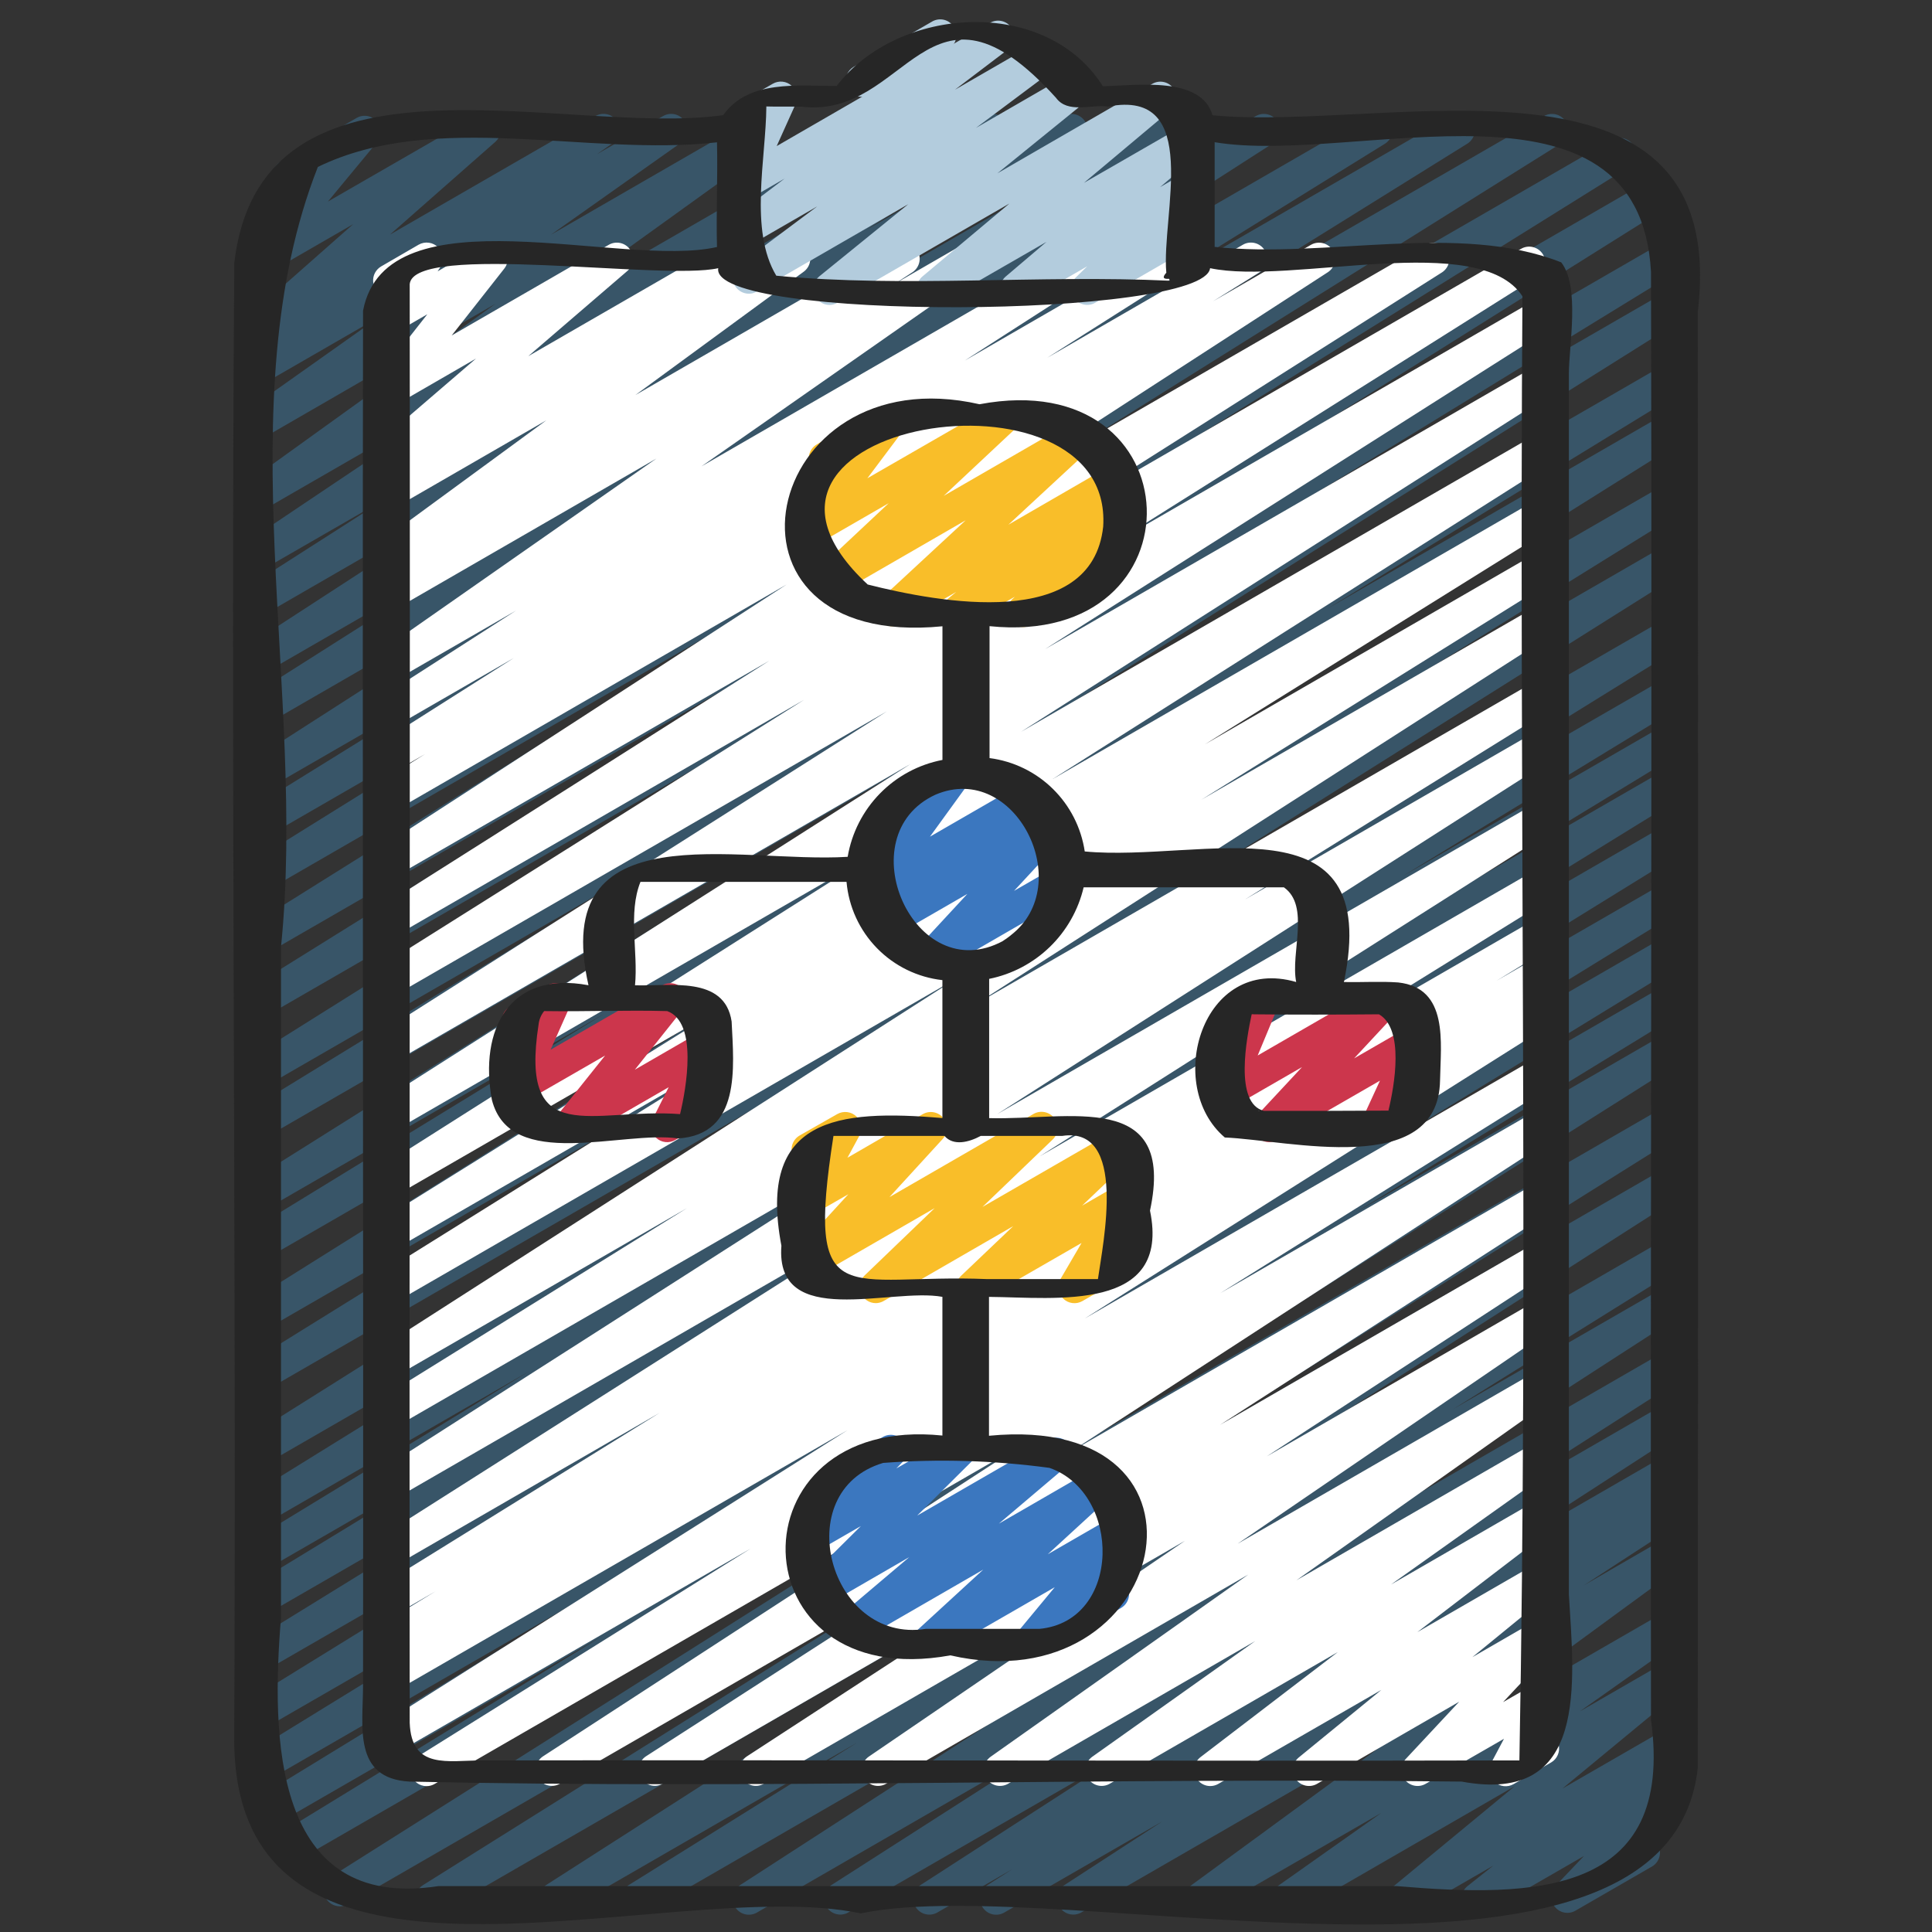
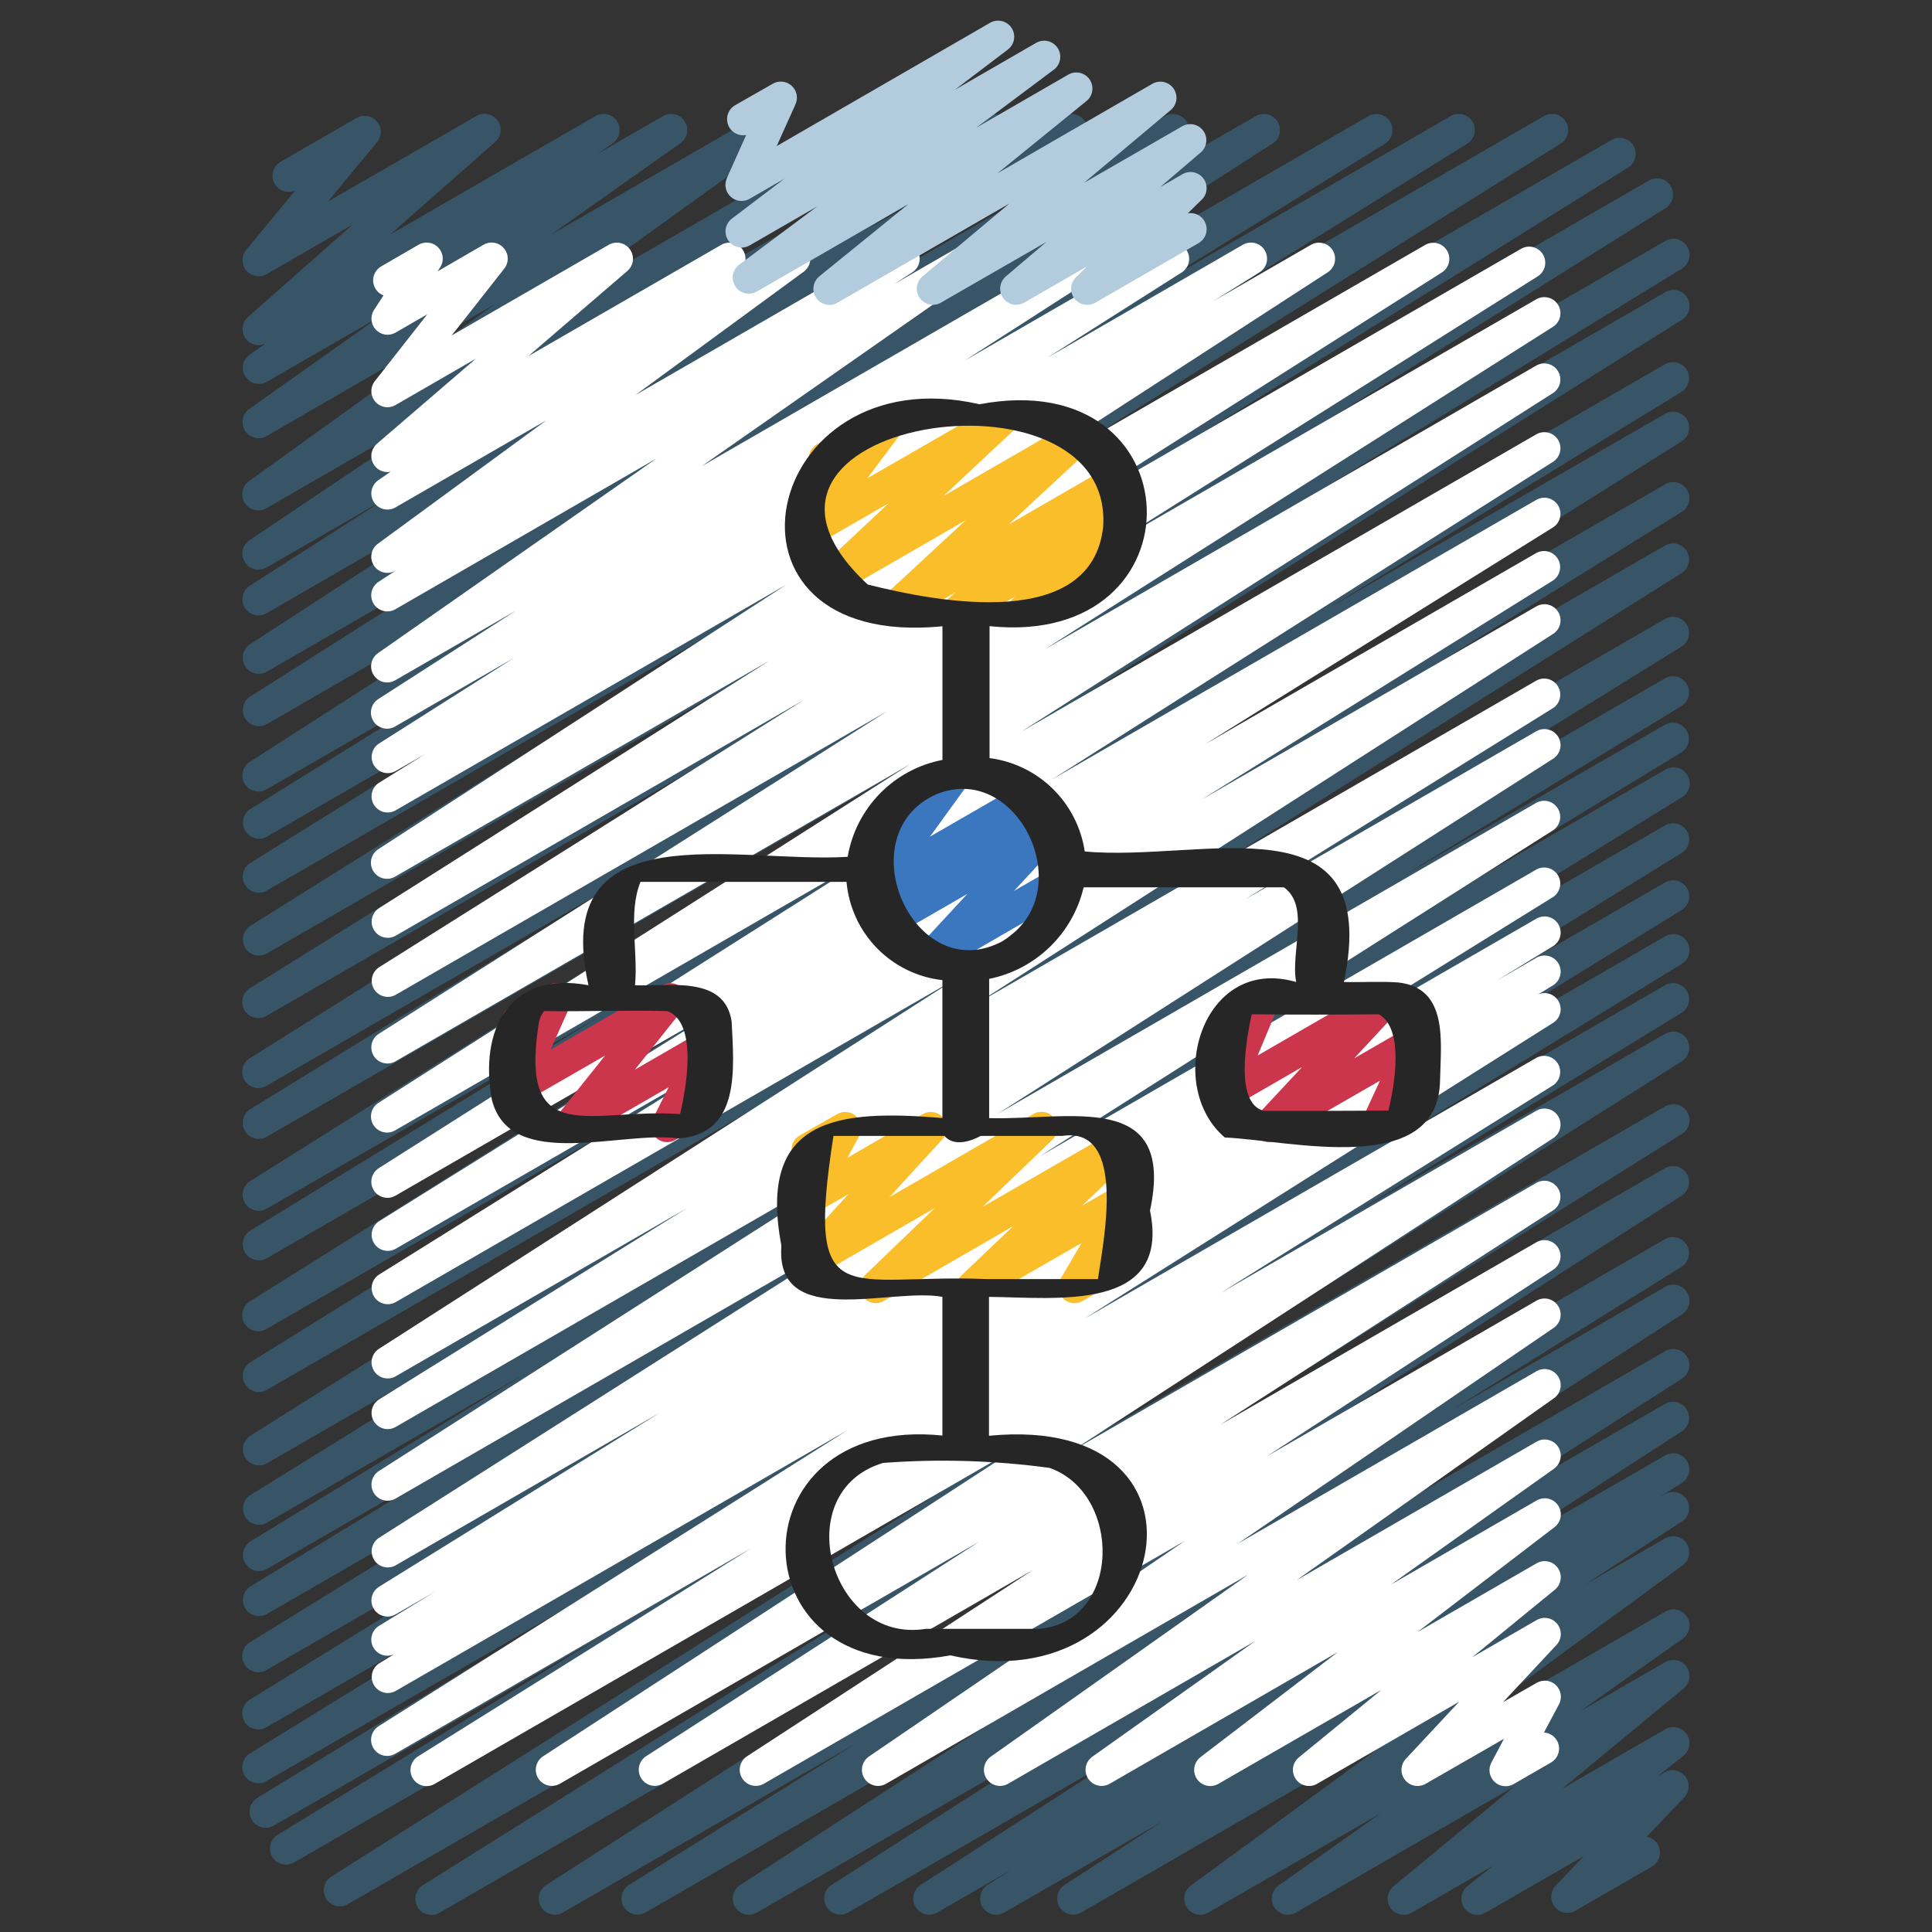
<svg xmlns="http://www.w3.org/2000/svg" width="80" height="80" viewBox="0 0 80 80" fill="none">
  <rect x="0" y="0" width="80" height="80" fill="#333333" stroke="none" />
  <path d="M17.867 79.293C17.722 79.294 17.581 79.247 17.465 79.16C17.349 79.073 17.265 78.95 17.225 78.811C17.185 78.672 17.191 78.523 17.243 78.388C17.295 78.253 17.389 78.138 17.512 78.061L37.881 65.292L14.419 78.84C14.267 78.931 14.086 78.959 13.914 78.916C13.742 78.874 13.595 78.765 13.503 78.614C13.412 78.463 13.384 78.281 13.427 78.109C13.469 77.938 13.578 77.79 13.729 77.699L40.739 60.632L12.14 77.141C11.99 77.216 11.817 77.231 11.656 77.183C11.495 77.136 11.358 77.03 11.272 76.886C11.186 76.742 11.157 76.57 11.192 76.406C11.226 76.242 11.322 76.097 11.459 76L24.981 67.72L11.327 75.6C11.175 75.684 10.997 75.705 10.83 75.66C10.663 75.615 10.52 75.506 10.431 75.357C10.343 75.209 10.315 75.031 10.355 74.863C10.395 74.694 10.499 74.548 10.645 74.455L24.488 65.983L11.04 73.747C10.888 73.837 10.707 73.864 10.535 73.82C10.364 73.777 10.216 73.667 10.126 73.515C10.035 73.363 10.009 73.182 10.052 73.01C10.096 72.839 10.205 72.692 10.357 72.601L28.491 61.444L11.04 71.517C10.888 71.608 10.706 71.635 10.535 71.591C10.363 71.548 10.216 71.439 10.125 71.287C10.035 71.135 10.008 70.953 10.051 70.781C10.094 70.61 10.204 70.463 10.356 70.372L30.868 57.705L11.04 69.148C10.965 69.193 10.881 69.222 10.794 69.235C10.707 69.248 10.619 69.243 10.534 69.222C10.449 69.2 10.369 69.162 10.299 69.11C10.228 69.057 10.169 68.991 10.124 68.916C10.079 68.841 10.049 68.757 10.037 68.67C10.024 68.583 10.029 68.495 10.05 68.41C10.072 68.325 10.11 68.245 10.162 68.174C10.215 68.104 10.281 68.045 10.356 68L29.88 55.96L11.04 66.84C10.889 66.921 10.712 66.94 10.547 66.894C10.381 66.848 10.24 66.74 10.152 66.592C10.065 66.445 10.037 66.269 10.076 66.102C10.115 65.935 10.216 65.789 10.36 65.695L20.544 59.489L11.04 64.976C10.889 65.057 10.712 65.076 10.547 65.03C10.381 64.984 10.24 64.876 10.152 64.728C10.065 64.581 10.037 64.405 10.076 64.238C10.115 64.071 10.216 63.925 10.36 63.831L21.924 56.775L11.04 63.059C10.889 63.139 10.713 63.159 10.548 63.113C10.383 63.067 10.242 62.96 10.154 62.813C10.066 62.666 10.038 62.491 10.075 62.324C10.113 62.157 10.213 62.011 10.356 61.916L32.259 48.349L11.04 60.6C10.889 60.681 10.713 60.7 10.549 60.655C10.384 60.609 10.243 60.503 10.155 60.356C10.067 60.21 10.038 60.036 10.075 59.869C10.111 59.702 10.21 59.556 10.352 59.46L39.307 41.239L11.04 57.557C10.889 57.641 10.711 57.662 10.545 57.617C10.378 57.572 10.235 57.464 10.147 57.316C10.058 57.168 10.03 56.992 10.069 56.824C10.107 56.655 10.21 56.509 10.355 56.415L33.297 42.177L11.04 55.028C10.888 55.119 10.707 55.147 10.535 55.104C10.364 55.061 10.216 54.952 10.125 54.801C10.033 54.649 10.006 54.468 10.049 54.296C10.091 54.124 10.2 53.977 10.352 53.885L38.085 36.495L11.04 52.105C10.888 52.189 10.71 52.211 10.543 52.165C10.376 52.12 10.233 52.011 10.144 51.863C10.056 51.714 10.029 51.536 10.069 51.368C10.109 51.2 10.213 51.053 10.359 50.96L25.025 41.977L11.04 50.052C10.889 50.137 10.711 50.159 10.543 50.115C10.376 50.071 10.232 49.963 10.143 49.815C10.054 49.666 10.026 49.489 10.065 49.32C10.104 49.152 10.207 49.005 10.352 48.911L38.659 31.129L11.04 47.075C10.888 47.158 10.71 47.18 10.543 47.135C10.376 47.089 10.233 46.981 10.144 46.832C10.056 46.683 10.029 46.506 10.069 46.337C10.109 46.169 10.213 46.023 10.359 45.929L26.347 36.12L11.04 44.957C10.888 45.048 10.707 45.076 10.535 45.033C10.364 44.991 10.216 44.882 10.125 44.73C10.033 44.578 10.006 44.397 10.049 44.225C10.091 44.053 10.2 43.906 10.352 43.815L37.477 26.8L11.04 42.061C10.888 42.152 10.707 42.179 10.535 42.136C10.364 42.093 10.216 41.984 10.125 41.832C10.034 41.68 10.008 41.499 10.05 41.327C10.094 41.156 10.203 41.008 10.355 40.917L33.021 26.799L11.04 39.487C10.889 39.568 10.713 39.589 10.547 39.544C10.381 39.498 10.24 39.391 10.151 39.244C10.063 39.097 10.034 38.922 10.072 38.754C10.11 38.587 10.21 38.44 10.353 38.345L32.267 24.625L11.04 36.881C10.889 36.965 10.711 36.986 10.545 36.941C10.378 36.896 10.235 36.788 10.147 36.64C10.058 36.492 10.03 36.316 10.069 36.148C10.107 35.979 10.21 35.833 10.355 35.739L25.781 26.139L11.04 34.649C10.889 34.73 10.713 34.749 10.548 34.704C10.383 34.658 10.242 34.55 10.154 34.404C10.066 34.257 10.038 34.082 10.075 33.915C10.113 33.748 10.213 33.602 10.356 33.507L20.409 27.275L11.04 32.684C10.889 32.772 10.71 32.798 10.54 32.755C10.37 32.712 10.224 32.605 10.133 32.456C10.043 32.306 10.014 32.127 10.054 31.957C10.094 31.787 10.199 31.639 10.347 31.545L28.203 20.079L11.04 29.989C10.889 30.071 10.713 30.091 10.548 30.047C10.383 30.002 10.241 29.895 10.152 29.749C10.063 29.602 10.034 29.428 10.071 29.26C10.108 29.093 10.207 28.946 10.349 28.851L21.372 21.855L11.04 27.819C10.89 27.901 10.714 27.923 10.548 27.879C10.383 27.835 10.24 27.73 10.15 27.584C10.061 27.438 10.031 27.263 10.066 27.095C10.102 26.928 10.201 26.78 10.343 26.684L22.681 18.667L11.04 25.391C10.889 25.479 10.71 25.505 10.54 25.462C10.37 25.419 10.224 25.311 10.133 25.162C10.043 25.013 10.014 24.834 10.054 24.663C10.094 24.493 10.199 24.345 10.347 24.252L15.971 20.652L11.037 23.499C10.888 23.585 10.71 23.611 10.542 23.569C10.374 23.527 10.229 23.422 10.137 23.275C10.046 23.128 10.015 22.951 10.051 22.782C10.088 22.613 10.188 22.464 10.332 22.368L20.099 15.813L11.032 21.044C10.884 21.13 10.708 21.155 10.542 21.115C10.375 21.075 10.23 20.973 10.138 20.829C10.045 20.685 10.011 20.511 10.043 20.343C10.075 20.174 10.17 20.025 10.309 19.925L20.516 12.579L11.04 18.056C10.892 18.142 10.716 18.167 10.549 18.126C10.383 18.086 10.238 17.983 10.146 17.838C10.053 17.694 10.02 17.52 10.053 17.351C10.085 17.183 10.181 17.034 10.321 16.935L15.695 13.129L11.04 15.815C10.891 15.896 10.717 15.917 10.553 15.875C10.389 15.832 10.248 15.729 10.157 15.586C10.067 15.443 10.034 15.271 10.066 15.105C10.097 14.938 10.191 14.79 10.328 14.691L11.004 14.223C10.859 14.293 10.694 14.31 10.538 14.268C10.383 14.226 10.247 14.13 10.157 13.996C10.068 13.863 10.029 13.701 10.049 13.541C10.069 13.381 10.146 13.234 10.267 13.127L14.623 9.283L11.04 11.351C10.905 11.428 10.746 11.456 10.593 11.429C10.44 11.402 10.3 11.322 10.2 11.203C10.099 11.083 10.043 10.933 10.042 10.777C10.041 10.621 10.094 10.47 10.193 10.349L12.231 7.883C12.076 7.954 11.901 7.964 11.74 7.91C11.579 7.856 11.444 7.743 11.364 7.593C11.283 7.444 11.263 7.269 11.307 7.105C11.351 6.941 11.456 6.8 11.6 6.711L14.768 4.883C14.903 4.805 15.061 4.778 15.215 4.805C15.368 4.832 15.508 4.912 15.608 5.031C15.709 5.15 15.765 5.3 15.766 5.456C15.767 5.612 15.713 5.763 15.615 5.884L13.577 8.347L19.733 4.8C19.876 4.718 20.044 4.693 20.205 4.728C20.366 4.763 20.508 4.856 20.604 4.99C20.701 5.123 20.744 5.288 20.726 5.451C20.708 5.615 20.631 5.766 20.508 5.876L16.147 9.715L24.667 4.8C24.815 4.717 24.99 4.694 25.155 4.736C25.32 4.777 25.463 4.881 25.555 5.025C25.646 5.169 25.679 5.342 25.646 5.509C25.614 5.676 25.518 5.825 25.38 5.924L24.713 6.388L27.467 4.8C27.615 4.717 27.789 4.694 27.953 4.736C28.118 4.777 28.261 4.88 28.352 5.022C28.444 5.165 28.477 5.337 28.447 5.504C28.416 5.671 28.322 5.82 28.185 5.92L22.811 9.721L31.344 4.797C31.492 4.714 31.666 4.691 31.83 4.732C31.995 4.772 32.138 4.874 32.23 5.017C32.322 5.159 32.356 5.331 32.326 5.498C32.296 5.665 32.203 5.814 32.067 5.915L21.857 13.264L36.524 4.797C36.673 4.715 36.849 4.692 37.014 4.735C37.179 4.778 37.322 4.882 37.412 5.027C37.503 5.172 37.534 5.346 37.5 5.513C37.466 5.681 37.369 5.829 37.229 5.927L27.467 12.483L40.776 4.8C40.926 4.717 41.103 4.696 41.269 4.74C41.435 4.784 41.577 4.891 41.666 5.037C41.756 5.184 41.785 5.359 41.748 5.527C41.712 5.694 41.612 5.841 41.469 5.937L35.867 9.523L44.044 4.8C44.194 4.717 44.37 4.696 44.536 4.739C44.701 4.783 44.844 4.889 44.934 5.035C45.023 5.181 45.053 5.356 45.017 5.523C44.982 5.691 44.883 5.838 44.741 5.935L32.4 13.949L48.251 4.8C48.401 4.718 48.577 4.698 48.742 4.743C48.908 4.787 49.05 4.894 49.138 5.04C49.227 5.187 49.256 5.362 49.219 5.529C49.183 5.696 49.083 5.843 48.941 5.939L37.913 12.933L52.012 4.8C52.162 4.717 52.339 4.696 52.505 4.74C52.671 4.784 52.813 4.891 52.903 5.037C52.992 5.184 53.021 5.359 52.984 5.527C52.948 5.694 52.848 5.841 52.705 5.937L34.855 17.404L56.677 4.8C56.828 4.719 57.005 4.7 57.169 4.746C57.334 4.791 57.475 4.899 57.563 5.046C57.651 5.192 57.679 5.368 57.642 5.535C57.604 5.702 57.504 5.848 57.361 5.943L47.3 12.177L60.083 4.8C60.234 4.717 60.411 4.695 60.578 4.74C60.745 4.785 60.887 4.893 60.976 5.041C61.065 5.189 61.093 5.366 61.054 5.534C61.015 5.702 60.913 5.848 60.768 5.943L45.361 15.529L63.921 4.813C64.073 4.722 64.254 4.695 64.426 4.737C64.598 4.78 64.745 4.889 64.837 5.041C64.928 5.192 64.955 5.374 64.912 5.545C64.87 5.717 64.761 5.865 64.609 5.956L42.693 19.673L66.741 5.789C66.892 5.706 67.07 5.685 67.237 5.73C67.403 5.775 67.546 5.882 67.635 6.03C67.723 6.178 67.751 6.355 67.713 6.523C67.674 6.691 67.571 6.838 67.427 6.932L44.749 21.067L68.267 7.481C68.418 7.39 68.6 7.363 68.771 7.405C68.943 7.448 69.091 7.557 69.182 7.709C69.273 7.86 69.3 8.042 69.258 8.213C69.215 8.385 69.106 8.533 68.955 8.624L41.844 25.633L68.953 9.981C69.105 9.891 69.287 9.864 69.458 9.908C69.63 9.951 69.777 10.061 69.867 10.213C69.958 10.364 69.984 10.546 69.941 10.717C69.897 10.889 69.788 11.036 69.636 11.127L53.649 20.933L68.96 12.095C69.111 12.007 69.291 11.983 69.46 12.027C69.629 12.071 69.774 12.179 69.864 12.329C69.954 12.479 69.982 12.658 69.941 12.828C69.9 12.998 69.795 13.145 69.647 13.237L41.341 31.019L68.96 15.073C69.111 14.992 69.288 14.973 69.453 15.019C69.619 15.065 69.76 15.173 69.847 15.321C69.935 15.469 69.962 15.644 69.924 15.811C69.885 15.979 69.783 16.125 69.64 16.219L54.973 25.2L68.96 17.127C69.111 17.045 69.287 17.024 69.453 17.07C69.618 17.115 69.76 17.222 69.849 17.369C69.937 17.516 69.966 17.692 69.928 17.859C69.89 18.026 69.79 18.173 69.647 18.268L41.92 35.659L68.96 20.048C69.111 19.963 69.29 19.94 69.458 19.984C69.626 20.029 69.77 20.137 69.859 20.287C69.949 20.436 69.976 20.614 69.936 20.783C69.895 20.952 69.791 21.099 69.644 21.192L46.684 35.44L68.96 22.58C69.111 22.499 69.286 22.48 69.451 22.525C69.616 22.57 69.757 22.677 69.845 22.823C69.933 22.97 69.962 23.144 69.925 23.311C69.889 23.478 69.789 23.624 69.648 23.72L40.705 41.933L68.96 25.621C69.111 25.541 69.287 25.521 69.452 25.567C69.617 25.613 69.758 25.72 69.846 25.867C69.934 26.014 69.962 26.189 69.924 26.356C69.887 26.523 69.786 26.669 69.644 26.764L47.741 40.329L68.96 28.08C69.111 27.999 69.288 27.98 69.453 28.026C69.619 28.072 69.76 28.18 69.847 28.328C69.935 28.475 69.962 28.651 69.924 28.818C69.885 28.985 69.783 29.131 69.64 29.225L58.076 36.281L68.96 30C69.111 29.921 69.287 29.904 69.451 29.95C69.615 29.997 69.754 30.105 69.841 30.252C69.928 30.398 69.956 30.573 69.918 30.739C69.88 30.905 69.78 31.05 69.639 31.145L59.421 37.371L68.96 31.867C69.112 31.776 69.293 31.75 69.465 31.793C69.636 31.836 69.783 31.946 69.874 32.098C69.965 32.25 69.991 32.431 69.948 32.603C69.904 32.774 69.794 32.921 69.643 33.012L50.141 45.039L68.96 34.169C69.111 34.087 69.288 34.067 69.454 34.112C69.62 34.158 69.762 34.266 69.85 34.414C69.938 34.562 69.966 34.738 69.927 34.905C69.889 35.073 69.787 35.219 69.643 35.313L49.132 47.98L68.96 36.533C69.112 36.45 69.29 36.428 69.457 36.473C69.624 36.519 69.767 36.627 69.856 36.776C69.944 36.925 69.971 37.102 69.931 37.271C69.891 37.439 69.787 37.585 69.641 37.679L51.508 48.836L68.96 38.767C69.112 38.68 69.292 38.657 69.461 38.701C69.63 38.746 69.774 38.855 69.863 39.006C69.953 39.156 69.979 39.336 69.937 39.505C69.895 39.675 69.789 39.822 69.64 39.913L55.779 48.4L68.96 40.787C69.111 40.706 69.288 40.686 69.453 40.732C69.619 40.779 69.76 40.887 69.847 41.034C69.935 41.182 69.962 41.358 69.924 41.525C69.885 41.692 69.783 41.838 69.64 41.932L56.115 50.215L68.96 42.8C69.111 42.717 69.288 42.696 69.454 42.74C69.62 42.785 69.763 42.892 69.852 43.039C69.941 43.186 69.969 43.362 69.932 43.53C69.894 43.698 69.793 43.845 69.649 43.94L42.64 61.008L68.96 45.808C69.111 45.721 69.291 45.696 69.46 45.74C69.629 45.784 69.774 45.892 69.864 46.042C69.954 46.192 69.982 46.371 69.941 46.541C69.9 46.711 69.795 46.858 69.647 46.951L49.284 59.72L68.96 48.361C69.11 48.281 69.286 48.261 69.45 48.306C69.615 48.351 69.755 48.457 69.844 48.602C69.933 48.748 69.962 48.922 69.926 49.089C69.891 49.255 69.793 49.402 69.652 49.499L47.571 63.649L68.96 51.301C69.111 51.222 69.286 51.203 69.45 51.249C69.614 51.295 69.755 51.402 69.843 51.548C69.93 51.694 69.959 51.868 69.922 52.034C69.885 52.201 69.786 52.347 69.645 52.443L60.172 58.349L68.96 53.283C69.111 53.197 69.288 53.173 69.456 53.217C69.624 53.26 69.768 53.367 69.859 53.514C69.949 53.662 69.978 53.84 69.94 54.009C69.902 54.178 69.8 54.325 69.655 54.42L53.448 64.9L68.96 55.944C69.111 55.86 69.288 55.837 69.455 55.881C69.622 55.925 69.765 56.032 69.855 56.18C69.945 56.327 69.974 56.504 69.936 56.672C69.898 56.84 69.796 56.988 69.652 57.083L59.491 63.591L68.957 58.124C69.108 58.042 69.283 58.022 69.448 58.066C69.613 58.11 69.755 58.216 69.844 58.362C69.933 58.508 69.963 58.682 69.927 58.849C69.891 59.016 69.793 59.163 69.652 59.26L61.095 64.8L68.961 60.259C69.112 60.176 69.289 60.154 69.455 60.199C69.621 60.243 69.764 60.351 69.853 60.498C69.942 60.645 69.971 60.821 69.933 60.989C69.895 61.157 69.794 61.304 69.651 61.399L68.621 62.053L68.961 61.857C69.111 61.777 69.286 61.757 69.451 61.801C69.615 61.846 69.756 61.951 69.845 62.096C69.934 62.241 69.964 62.415 69.929 62.581C69.894 62.748 69.797 62.895 69.657 62.992L65.585 65.645L68.96 63.693C69.107 63.612 69.28 63.59 69.443 63.631C69.606 63.672 69.747 63.773 69.839 63.913C69.931 64.054 69.966 64.224 69.938 64.39C69.91 64.555 69.82 64.704 69.687 64.807L59.988 71.909L68.96 66.731C69.108 66.645 69.284 66.62 69.451 66.66C69.617 66.701 69.762 66.804 69.854 66.948C69.947 67.093 69.98 67.267 69.947 67.435C69.915 67.604 69.818 67.753 69.679 67.852L65.412 70.869L68.956 68.825C69.101 68.741 69.272 68.715 69.435 68.752C69.599 68.788 69.743 68.885 69.838 69.022C69.933 69.16 69.973 69.328 69.95 69.494C69.927 69.66 69.843 69.811 69.713 69.917L64.693 74.063L68.96 71.603C69.106 71.52 69.277 71.494 69.441 71.532C69.604 71.57 69.747 71.668 69.841 71.807C69.936 71.945 69.974 72.114 69.95 72.28C69.925 72.446 69.839 72.596 69.708 72.701L68.641 73.551L68.924 73.388C69.063 73.308 69.226 73.28 69.383 73.31C69.54 73.341 69.682 73.426 69.781 73.552C69.88 73.678 69.931 73.835 69.924 73.996C69.916 74.156 69.852 74.308 69.741 74.424L68.187 76.056C68.282 76.072 68.373 76.11 68.453 76.166C68.532 76.222 68.599 76.294 68.647 76.379C68.735 76.532 68.759 76.713 68.714 76.884C68.668 77.055 68.557 77.201 68.404 77.289L65.236 79.117C65.097 79.198 64.934 79.225 64.777 79.195C64.619 79.165 64.478 79.079 64.379 78.953C64.28 78.827 64.229 78.67 64.236 78.51C64.244 78.35 64.308 78.198 64.419 78.081L65.589 76.852L61.515 79.2C61.369 79.285 61.197 79.311 61.032 79.274C60.868 79.237 60.724 79.138 60.629 78.999C60.534 78.86 60.495 78.69 60.52 78.523C60.546 78.357 60.633 78.206 60.765 78.101L61.832 77.252L58.46 79.2C58.315 79.284 58.144 79.31 57.981 79.273C57.818 79.237 57.675 79.14 57.58 79.003C57.484 78.866 57.444 78.698 57.466 78.532C57.489 78.367 57.573 78.216 57.701 78.109L62.72 73.964L53.653 79.2C53.505 79.282 53.331 79.305 53.166 79.264C53.002 79.223 52.859 79.12 52.768 78.978C52.676 78.835 52.642 78.662 52.673 78.496C52.705 78.329 52.798 78.18 52.935 78.08L57.2 75.067L50.028 79.2C49.88 79.283 49.707 79.307 49.542 79.267C49.377 79.227 49.234 79.125 49.142 78.983C49.049 78.841 49.014 78.67 49.044 78.503C49.074 78.336 49.166 78.187 49.301 78.085L58.999 70.984L44.759 79.2C44.609 79.28 44.434 79.3 44.269 79.256C44.105 79.212 43.964 79.106 43.875 78.961C43.786 78.816 43.756 78.642 43.791 78.476C43.826 78.309 43.923 78.162 44.063 78.065L48.133 75.419L41.575 79.2C41.424 79.284 41.246 79.307 41.08 79.263C40.913 79.219 40.769 79.112 40.68 78.964C40.59 78.817 40.561 78.64 40.599 78.472C40.637 78.303 40.739 78.156 40.883 78.061L41.923 77.395L38.8 79.2C38.65 79.281 38.474 79.302 38.309 79.258C38.144 79.214 38.002 79.108 37.913 78.962C37.824 78.816 37.794 78.642 37.83 78.475C37.866 78.308 37.964 78.16 38.105 78.064L46.667 72.533L35.109 79.2C34.959 79.28 34.784 79.3 34.619 79.255C34.455 79.21 34.314 79.104 34.225 78.959C34.136 78.813 34.107 78.639 34.143 78.472C34.178 78.306 34.277 78.159 34.417 78.063L44.573 71.557L31.333 79.2C31.183 79.284 31.006 79.306 30.839 79.263C30.673 79.219 30.53 79.113 30.44 78.966C30.35 78.819 30.32 78.644 30.357 78.475C30.394 78.307 30.494 78.16 30.637 78.064L46.849 67.576L26.717 79.2C26.566 79.282 26.39 79.302 26.224 79.257C26.059 79.212 25.917 79.105 25.828 78.957C25.74 78.81 25.712 78.635 25.749 78.468C25.787 78.3 25.888 78.154 26.031 78.059L35.504 72.152L23.296 79.2C23.145 79.283 22.969 79.304 22.803 79.26C22.637 79.216 22.495 79.109 22.405 78.963C22.316 78.816 22.287 78.641 22.323 78.473C22.36 78.305 22.46 78.158 22.603 78.063L44.683 63.915L18.204 79.2C18.102 79.261 17.985 79.293 17.867 79.293Z" fill="#385568" />
  <path d="M17.664 73.96C17.519 73.96 17.378 73.913 17.262 73.826C17.146 73.739 17.062 73.617 17.022 73.478C16.982 73.339 16.988 73.19 17.04 73.055C17.092 72.92 17.186 72.805 17.309 72.728L31.083 64.124L16.377 72.613C16.226 72.705 16.044 72.732 15.873 72.69C15.701 72.648 15.553 72.539 15.462 72.387C15.371 72.236 15.343 72.055 15.385 71.883C15.428 71.711 15.537 71.564 15.688 71.472L35.087 59.225L16.373 70.025C16.222 70.106 16.045 70.126 15.88 70.08C15.715 70.033 15.573 69.925 15.486 69.778C15.398 69.63 15.371 69.454 15.41 69.287C15.448 69.12 15.55 68.974 15.693 68.88L16.315 68.5C16.16 68.57 15.985 68.578 15.825 68.523C15.664 68.468 15.531 68.354 15.451 68.204C15.372 68.055 15.353 67.88 15.398 67.717C15.442 67.553 15.547 67.413 15.692 67.324L18.035 65.893L16.373 66.852C16.222 66.937 16.043 66.96 15.875 66.916C15.707 66.871 15.563 66.763 15.474 66.613C15.385 66.464 15.357 66.286 15.398 66.117C15.438 65.948 15.543 65.801 15.689 65.708L27.319 58.5L16.373 64.823C16.223 64.904 16.047 64.925 15.881 64.88C15.716 64.835 15.575 64.729 15.486 64.582C15.397 64.436 15.368 64.261 15.405 64.094C15.441 63.927 15.541 63.78 15.683 63.684L36.949 50.176L16.373 62.056C16.223 62.14 16.045 62.163 15.878 62.119C15.711 62.075 15.568 61.968 15.478 61.82C15.389 61.673 15.36 61.496 15.398 61.328C15.435 61.16 15.537 61.012 15.681 60.917L38.707 46.199L16.373 59.093C16.222 59.177 16.045 59.198 15.878 59.153C15.711 59.108 15.569 59 15.48 58.852C15.391 58.704 15.363 58.528 15.402 58.36C15.441 58.191 15.543 58.045 15.688 57.951L28.445 50.027L16.373 56.996C16.223 57.079 16.046 57.1 15.88 57.056C15.715 57.012 15.572 56.906 15.483 56.759C15.393 56.612 15.364 56.437 15.401 56.269C15.438 56.102 15.538 55.955 15.68 55.859L39.6 40.519L16.373 53.924C16.223 54.006 16.046 54.026 15.88 53.981C15.715 53.936 15.573 53.829 15.485 53.682C15.396 53.535 15.368 53.359 15.405 53.192C15.443 53.024 15.544 52.878 15.687 52.783L30.227 43.716L16.373 51.716C16.223 51.798 16.046 51.818 15.88 51.773C15.715 51.728 15.573 51.621 15.485 51.474C15.396 51.327 15.368 51.151 15.405 50.984C15.443 50.816 15.544 50.67 15.687 50.575L30.133 41.571L16.373 49.512C16.222 49.598 16.044 49.622 15.875 49.579C15.707 49.535 15.562 49.427 15.472 49.279C15.382 49.13 15.354 48.952 15.393 48.783C15.432 48.613 15.536 48.466 15.683 48.372L36.425 35.221L16.373 46.8C16.222 46.892 16.041 46.92 15.869 46.878C15.697 46.836 15.549 46.727 15.457 46.576C15.366 46.425 15.338 46.243 15.38 46.072C15.422 45.9 15.53 45.752 15.681 45.66L37.717 31.627L16.373 43.949C16.222 44.036 16.044 44.059 15.875 44.016C15.707 43.972 15.562 43.865 15.472 43.716C15.382 43.567 15.354 43.389 15.393 43.22C15.432 43.051 15.536 42.903 15.683 42.809L36.723 29.457L16.373 41.2C16.223 41.281 16.047 41.3 15.882 41.255C15.718 41.21 15.577 41.103 15.488 40.957C15.4 40.81 15.371 40.636 15.408 40.469C15.445 40.302 15.544 40.156 15.685 40.06L33.299 28.976L16.373 38.752C16.223 38.834 16.047 38.854 15.881 38.809C15.716 38.765 15.575 38.658 15.486 38.512C15.397 38.365 15.368 38.19 15.405 38.023C15.441 37.856 15.541 37.709 15.683 37.613L31.857 27.359L16.373 36.292C16.223 36.384 16.041 36.413 15.869 36.372C15.697 36.33 15.549 36.222 15.457 36.071C15.364 35.921 15.336 35.739 15.377 35.567C15.418 35.395 15.527 35.247 15.677 35.155L32.572 24.203L16.373 33.56C16.222 33.643 16.045 33.665 15.878 33.62C15.711 33.575 15.569 33.467 15.48 33.319C15.391 33.171 15.363 32.994 15.402 32.826C15.441 32.658 15.543 32.511 15.688 32.417L17.604 31.224L16.373 31.933C16.223 32.015 16.047 32.035 15.881 31.991C15.716 31.946 15.575 31.839 15.486 31.693C15.397 31.547 15.368 31.372 15.405 31.204C15.441 31.037 15.541 30.89 15.683 30.795L21.275 27.247L16.373 30.076C16.222 30.168 16.041 30.197 15.869 30.155C15.697 30.113 15.549 30.005 15.457 29.854C15.365 29.703 15.336 29.522 15.378 29.35C15.419 29.178 15.528 29.029 15.679 28.937L21.365 25.284L16.373 28.165C16.224 28.254 16.047 28.281 15.879 28.241C15.71 28.201 15.564 28.096 15.471 27.95C15.378 27.804 15.345 27.628 15.38 27.458C15.415 27.288 15.514 27.139 15.657 27.041L27.18 18.988L16.373 25.227C16.223 25.314 16.044 25.339 15.875 25.297C15.707 25.254 15.561 25.148 15.47 24.999C15.379 24.851 15.35 24.673 15.388 24.503C15.427 24.333 15.53 24.185 15.676 24.091L16.435 23.596L16.373 23.632C16.226 23.717 16.051 23.743 15.885 23.703C15.719 23.664 15.575 23.562 15.482 23.419C15.389 23.277 15.354 23.104 15.384 22.936C15.414 22.768 15.508 22.618 15.645 22.517L22.623 17.404L16.373 21.012C16.224 21.097 16.048 21.122 15.881 21.08C15.714 21.039 15.57 20.934 15.479 20.789C15.387 20.644 15.355 20.469 15.389 20.3C15.424 20.132 15.521 19.983 15.663 19.885L16.169 19.536C16.025 19.564 15.876 19.544 15.744 19.479C15.612 19.413 15.506 19.306 15.442 19.174C15.377 19.041 15.359 18.892 15.388 18.748C15.418 18.604 15.494 18.474 15.605 18.377L19.711 14.847L16.377 16.773C16.243 16.851 16.086 16.879 15.934 16.853C15.781 16.828 15.642 16.75 15.54 16.633C15.439 16.515 15.382 16.367 15.378 16.212C15.374 16.057 15.424 15.906 15.52 15.784L17.695 13.013L16.373 13.776C16.244 13.848 16.095 13.876 15.949 13.854C15.803 13.832 15.668 13.762 15.566 13.655C15.464 13.548 15.4 13.41 15.385 13.263C15.369 13.116 15.403 12.968 15.481 12.843L15.881 12.233C15.763 12.189 15.661 12.112 15.585 12.011C15.509 11.911 15.463 11.791 15.452 11.665C15.442 11.539 15.467 11.413 15.525 11.302C15.584 11.19 15.672 11.097 15.781 11.033L17.333 10.133C17.463 10.058 17.614 10.029 17.763 10.051C17.911 10.072 18.048 10.143 18.151 10.252C18.254 10.361 18.317 10.501 18.331 10.65C18.344 10.8 18.307 10.949 18.225 11.075L18.121 11.236L20.024 10.133C20.158 10.056 20.315 10.028 20.468 10.053C20.62 10.079 20.759 10.157 20.861 10.274C20.962 10.391 21.02 10.54 21.024 10.695C21.027 10.85 20.977 11.001 20.881 11.123L18.703 13.892L25.215 10.133C25.358 10.052 25.527 10.027 25.688 10.063C25.849 10.099 25.991 10.193 26.087 10.328C26.182 10.462 26.224 10.627 26.205 10.791C26.186 10.955 26.107 11.106 25.983 11.215L21.875 14.748L29.875 10.133C30.024 10.049 30.199 10.026 30.365 10.067C30.531 10.109 30.674 10.213 30.766 10.357C30.857 10.502 30.89 10.676 30.856 10.844C30.823 11.012 30.726 11.16 30.587 11.259L30.453 11.353L32.557 10.133C32.705 10.05 32.879 10.026 33.043 10.066C33.208 10.107 33.351 10.208 33.444 10.35C33.536 10.492 33.571 10.664 33.541 10.831C33.512 10.997 33.42 11.147 33.284 11.248L26.309 16.359L37.093 10.133C37.243 10.051 37.419 10.029 37.585 10.073C37.751 10.117 37.893 10.222 37.983 10.368C38.073 10.514 38.103 10.689 38.067 10.857C38.031 11.024 37.932 11.171 37.791 11.268L37.035 11.76L39.856 10.133C40.005 10.049 40.18 10.025 40.346 10.066C40.511 10.107 40.655 10.211 40.747 10.355C40.839 10.499 40.872 10.673 40.839 10.84C40.807 11.008 40.711 11.157 40.572 11.256L29.049 19.309L44.947 10.133C45.097 10.051 45.274 10.029 45.44 10.073C45.605 10.117 45.748 10.224 45.837 10.37C45.926 10.517 45.956 10.693 45.919 10.86C45.882 11.028 45.782 11.175 45.64 11.271L39.945 14.933L48.256 10.133C48.407 10.052 48.583 10.031 48.748 10.076C48.913 10.121 49.055 10.227 49.144 10.374C49.233 10.52 49.261 10.695 49.225 10.862C49.188 11.03 49.089 11.176 48.947 11.272L43.363 14.815L51.467 10.133C51.618 10.046 51.798 10.022 51.967 10.066C52.136 10.109 52.281 10.218 52.371 10.367C52.461 10.517 52.489 10.696 52.448 10.866C52.407 11.036 52.301 11.183 52.153 11.276L50.228 12.476L54.292 10.133C54.442 10.049 54.619 10.027 54.786 10.07C54.952 10.114 55.096 10.22 55.186 10.367C55.276 10.514 55.305 10.69 55.268 10.858C55.232 11.026 55.131 11.174 54.988 11.269L38.104 22.212L59.029 10.133C59.18 10.052 59.356 10.031 59.521 10.076C59.687 10.121 59.828 10.227 59.917 10.374C60.006 10.52 60.035 10.695 59.998 10.862C59.962 11.03 59.862 11.176 59.72 11.272L43.541 21.528L62.975 10.308C63.126 10.217 63.307 10.189 63.479 10.232C63.651 10.274 63.799 10.383 63.89 10.534C63.981 10.685 64.009 10.867 63.967 11.039C63.924 11.21 63.815 11.358 63.664 11.449L46.055 22.533L63.627 12.385C63.778 12.303 63.955 12.281 64.121 12.326C64.287 12.37 64.429 12.477 64.518 12.625C64.607 12.772 64.636 12.948 64.598 13.116C64.561 13.284 64.46 13.43 64.316 13.525L43.277 26.877L63.627 15.129C63.777 15.048 63.953 15.027 64.119 15.072C64.284 15.117 64.425 15.223 64.514 15.37C64.603 15.516 64.632 15.691 64.596 15.858C64.559 16.026 64.459 16.172 64.317 16.268L42.283 30.301L63.627 17.977C63.778 17.895 63.955 17.873 64.121 17.918C64.287 17.962 64.429 18.069 64.518 18.217C64.607 18.364 64.636 18.54 64.598 18.708C64.561 18.876 64.46 19.022 64.316 19.117L43.575 32.267L63.627 20.692C63.778 20.609 63.955 20.587 64.122 20.632C64.289 20.677 64.431 20.785 64.52 20.933C64.609 21.081 64.637 21.258 64.598 21.426C64.559 21.594 64.457 21.741 64.312 21.835L49.891 30.823L63.624 22.893C63.775 22.814 63.95 22.795 64.114 22.841C64.278 22.887 64.419 22.994 64.507 23.14C64.594 23.286 64.623 23.46 64.586 23.627C64.549 23.793 64.45 23.939 64.309 24.035L49.749 33.113L63.627 25.104C63.777 25.02 63.955 24.997 64.122 25.041C64.289 25.085 64.432 25.192 64.522 25.34C64.611 25.487 64.64 25.664 64.602 25.832C64.564 26.001 64.463 26.148 64.319 26.243L40.4 41.583L63.627 28.176C63.778 28.095 63.954 28.076 64.119 28.122C64.284 28.167 64.425 28.275 64.513 28.422C64.601 28.569 64.629 28.744 64.591 28.911C64.553 29.078 64.453 29.224 64.311 29.319L51.553 37.244L63.627 30.273C63.777 30.189 63.955 30.167 64.122 30.211C64.289 30.255 64.432 30.362 64.522 30.509C64.611 30.657 64.64 30.833 64.602 31.002C64.564 31.17 64.463 31.317 64.319 31.412L41.292 46.133L63.627 33.236C63.777 33.157 63.952 33.138 64.116 33.183C64.28 33.228 64.42 33.335 64.508 33.48C64.597 33.626 64.626 33.799 64.59 33.966C64.554 34.132 64.456 34.278 64.316 34.375L43.049 47.883L63.627 36C63.778 35.919 63.954 35.9 64.119 35.946C64.284 35.991 64.425 36.099 64.513 36.246C64.601 36.393 64.629 36.568 64.591 36.735C64.553 36.902 64.453 37.048 64.311 37.143L52.68 44.355L63.627 38.035C63.779 37.948 63.958 37.925 64.127 37.969C64.296 38.014 64.441 38.123 64.53 38.274C64.619 38.424 64.646 38.604 64.604 38.773C64.562 38.943 64.456 39.09 64.307 39.181L61.965 40.613L63.627 39.653C63.779 39.567 63.958 39.543 64.127 39.588C64.296 39.633 64.441 39.742 64.53 39.893C64.619 40.043 64.646 40.222 64.604 40.392C64.562 40.562 64.456 40.708 64.307 40.8L63.684 41.18C63.838 41.111 64.012 41.103 64.171 41.157C64.33 41.212 64.463 41.324 64.543 41.472C64.623 41.621 64.644 41.794 64.602 41.956C64.559 42.119 64.457 42.26 64.315 42.351L44.917 54.597L63.627 43.797C63.777 43.718 63.953 43.699 64.117 43.745C64.281 43.791 64.421 43.898 64.509 44.044C64.597 44.19 64.625 44.364 64.589 44.531C64.552 44.697 64.453 44.843 64.312 44.939L50.533 53.545L63.627 45.987C63.777 45.903 63.954 45.88 64.121 45.924C64.287 45.967 64.43 46.074 64.52 46.22C64.61 46.367 64.64 46.543 64.603 46.711C64.566 46.88 64.466 47.027 64.323 47.123L44.373 60.089L63.627 48.975C63.777 48.892 63.954 48.87 64.12 48.915C64.285 48.959 64.428 49.065 64.517 49.212C64.606 49.358 64.636 49.534 64.599 49.702C64.562 49.869 64.463 50.016 64.32 50.112L50.52 59.001L63.627 51.435C63.777 51.351 63.954 51.328 64.121 51.372C64.287 51.415 64.43 51.522 64.52 51.668C64.61 51.815 64.64 51.991 64.603 52.159C64.566 52.328 64.466 52.475 64.323 52.571L52.456 60.304L63.632 53.852C63.781 53.769 63.956 53.746 64.121 53.789C64.287 53.831 64.429 53.935 64.52 54.08C64.611 54.224 64.643 54.398 64.61 54.565C64.577 54.732 64.481 54.88 64.341 54.979L51.252 63.921L63.632 56.775C63.78 56.691 63.955 56.668 64.12 56.709C64.285 56.75 64.428 56.853 64.52 56.997C64.612 57.14 64.645 57.313 64.614 57.48C64.582 57.648 64.487 57.796 64.349 57.896L53.683 65.436L63.636 59.691C63.784 59.608 63.958 59.585 64.123 59.627C64.287 59.668 64.43 59.77 64.522 59.913C64.613 60.056 64.647 60.228 64.616 60.395C64.585 60.562 64.492 60.71 64.355 60.811L57.6 65.611L63.636 62.127C63.783 62.044 63.955 62.019 64.119 62.059C64.283 62.097 64.426 62.197 64.519 62.337C64.612 62.477 64.649 62.648 64.622 62.814C64.595 62.98 64.506 63.13 64.373 63.233L58.688 67.584L63.636 64.728C63.781 64.647 63.951 64.623 64.112 64.66C64.274 64.698 64.416 64.794 64.51 64.931C64.604 65.067 64.644 65.234 64.622 65.398C64.6 65.563 64.518 65.713 64.391 65.82L60.967 68.62L63.633 67.08C63.772 67.002 63.933 66.975 64.089 67.005C64.245 67.036 64.385 67.121 64.484 67.245C64.583 67.369 64.634 67.525 64.628 67.683C64.623 67.842 64.561 67.994 64.453 68.111L62.24 70.481L63.633 69.681C63.759 69.609 63.904 69.58 64.048 69.597C64.191 69.615 64.325 69.679 64.429 69.78C64.533 69.88 64.602 70.012 64.624 70.155C64.647 70.298 64.623 70.444 64.555 70.572L63.932 71.739C64.075 71.747 64.211 71.802 64.321 71.894C64.43 71.986 64.507 72.11 64.541 72.25C64.574 72.389 64.561 72.535 64.505 72.666C64.449 72.798 64.352 72.908 64.228 72.98L62.68 73.873C62.554 73.947 62.408 73.977 62.264 73.959C62.119 73.942 61.984 73.877 61.88 73.776C61.776 73.675 61.707 73.543 61.684 73.4C61.662 73.257 61.687 73.111 61.755 72.983L62.276 72L59.028 73.867C58.89 73.945 58.728 73.972 58.572 73.941C58.416 73.911 58.276 73.826 58.178 73.702C58.079 73.578 58.027 73.422 58.033 73.263C58.039 73.105 58.101 72.953 58.208 72.836L60.421 70.465L54.533 73.867C54.389 73.949 54.218 73.974 54.056 73.937C53.893 73.9 53.75 73.804 53.656 73.667C53.561 73.53 53.52 73.362 53.543 73.197C53.566 73.032 53.649 72.881 53.777 72.775L57.2 69.975L50.448 73.867C50.301 73.951 50.128 73.977 49.963 73.939C49.798 73.9 49.654 73.8 49.56 73.66C49.466 73.519 49.429 73.347 49.457 73.18C49.485 73.013 49.575 72.863 49.709 72.76L55.396 68.409L45.941 73.867C45.793 73.949 45.619 73.972 45.455 73.931C45.29 73.89 45.148 73.787 45.056 73.644C44.964 73.502 44.931 73.329 44.962 73.162C44.992 72.996 45.086 72.847 45.223 72.747L51.973 67.955L41.733 73.867C41.585 73.949 41.411 73.972 41.247 73.931C41.082 73.89 40.94 73.787 40.848 73.644C40.756 73.502 40.722 73.329 40.754 73.162C40.785 72.996 40.878 72.847 41.015 72.747L51.688 65.2L36.681 73.867C36.532 73.95 36.357 73.972 36.192 73.93C36.027 73.888 35.884 73.784 35.793 73.639C35.702 73.495 35.67 73.321 35.703 73.154C35.737 72.987 35.833 72.839 35.972 72.74L49.067 63.801L31.619 73.867C31.469 73.949 31.293 73.971 31.127 73.927C30.961 73.884 30.819 73.778 30.729 73.632C30.639 73.486 30.609 73.311 30.645 73.144C30.681 72.976 30.78 72.829 30.921 72.732L42.788 64.999L27.433 73.867C27.283 73.948 27.107 73.969 26.942 73.925C26.777 73.88 26.636 73.774 26.547 73.629C26.457 73.483 26.428 73.308 26.463 73.141C26.499 72.974 26.598 72.827 26.739 72.731L40.533 63.845L23.173 73.867C23.023 73.949 22.847 73.971 22.681 73.927C22.516 73.884 22.373 73.778 22.284 73.632C22.194 73.486 22.164 73.311 22.2 73.144C22.236 72.976 22.334 72.829 22.476 72.732L42.431 59.76L18 73.867C17.898 73.928 17.782 73.96 17.664 73.96Z" fill="white" />
-   <path d="M35.685 4.009C35.539 4.009 35.396 3.961 35.28 3.872C35.163 3.782 35.08 3.657 35.041 3.515C35.004 3.373 35.013 3.223 35.069 3.088C35.126 2.952 35.225 2.839 35.352 2.765L38.575 0.905C38.651 0.857 38.736 0.825 38.824 0.81C38.913 0.796 39.004 0.799 39.091 0.82C39.178 0.842 39.261 0.881 39.332 0.935C39.404 0.989 39.465 1.056 39.51 1.134C39.555 1.212 39.583 1.298 39.594 1.388C39.605 1.477 39.598 1.567 39.573 1.654C39.548 1.74 39.505 1.82 39.448 1.89C39.392 1.96 39.321 2.017 39.241 2.059L36.019 3.925C35.917 3.982 35.802 4.011 35.685 4.009Z" fill="#B3CCDD" />
  <path d="M34.348 12.627C34.21 12.627 34.075 12.584 33.963 12.505C33.85 12.425 33.765 12.313 33.718 12.183C33.672 12.053 33.668 11.912 33.705 11.779C33.743 11.646 33.821 11.528 33.928 11.441L37.608 8.456L31.341 12.072C31.194 12.157 31.02 12.182 30.855 12.143C30.69 12.104 30.545 12.004 30.452 11.862C30.358 11.72 30.322 11.548 30.351 11.381C30.38 11.213 30.472 11.063 30.608 10.961L33.839 8.547L31.039 10.163C30.892 10.246 30.719 10.271 30.555 10.232C30.39 10.193 30.247 10.093 30.154 9.952C30.06 9.812 30.024 9.641 30.051 9.474C30.079 9.307 30.169 9.158 30.303 9.055L32.488 7.396L31.039 8.232C30.917 8.303 30.775 8.332 30.635 8.318C30.495 8.303 30.363 8.244 30.259 8.149C30.154 8.055 30.082 7.93 30.053 7.792C30.024 7.654 30.04 7.51 30.097 7.381L30.897 5.589C30.743 5.619 30.583 5.592 30.446 5.515C30.31 5.438 30.204 5.315 30.149 5.168C30.094 5.021 30.093 4.859 30.146 4.711C30.198 4.563 30.302 4.438 30.437 4.359L32 3.467C32.122 3.397 32.263 3.367 32.403 3.382C32.543 3.397 32.675 3.455 32.779 3.55C32.884 3.644 32.956 3.769 32.985 3.906C33.014 4.044 32.999 4.188 32.941 4.316L32.161 6.049L40.995 0.945C41.142 0.86 41.315 0.834 41.481 0.872C41.646 0.911 41.791 1.011 41.885 1.152C41.979 1.294 42.016 1.466 41.987 1.633C41.959 1.801 41.867 1.951 41.732 2.053L39.543 3.715L42.904 1.775C43.051 1.69 43.225 1.664 43.391 1.703C43.556 1.742 43.7 1.843 43.794 1.985C43.887 2.127 43.923 2.299 43.894 2.466C43.865 2.633 43.773 2.783 43.637 2.885L40.412 5.297L44.231 3.092C44.376 3.007 44.548 2.98 44.713 3.016C44.877 3.053 45.022 3.15 45.118 3.289C45.213 3.428 45.252 3.598 45.228 3.765C45.203 3.932 45.116 4.083 44.984 4.188L41.3 7.177L47.721 3.467C47.866 3.386 48.035 3.361 48.196 3.398C48.357 3.434 48.499 3.53 48.594 3.665C48.689 3.801 48.73 3.967 48.71 4.131C48.689 4.295 48.608 4.446 48.483 4.553L44.883 7.572L48.96 5.225C49.104 5.145 49.272 5.121 49.433 5.157C49.593 5.194 49.734 5.288 49.83 5.423C49.925 5.557 49.967 5.722 49.947 5.885C49.928 6.049 49.849 6.199 49.725 6.308L48.039 7.748L48.96 7.215C49.101 7.132 49.267 7.105 49.427 7.136C49.587 7.168 49.729 7.258 49.828 7.387C49.926 7.517 49.974 7.679 49.961 7.841C49.949 8.004 49.877 8.156 49.76 8.269L49.183 8.833C49.337 8.807 49.496 8.835 49.632 8.914C49.767 8.992 49.87 9.116 49.924 9.263C49.977 9.411 49.977 9.572 49.923 9.719C49.869 9.866 49.765 9.99 49.629 10.068L45.356 12.533C45.215 12.616 45.049 12.643 44.889 12.612C44.73 12.58 44.587 12.491 44.489 12.361C44.39 12.231 44.343 12.069 44.355 11.907C44.367 11.744 44.439 11.592 44.556 11.479L45.019 11.027L42.411 12.533C42.267 12.615 42.098 12.64 41.937 12.604C41.776 12.568 41.633 12.474 41.538 12.339C41.442 12.204 41.4 12.038 41.42 11.874C41.44 11.71 41.519 11.559 41.644 11.451L43.333 10.015L38.96 12.533C38.816 12.616 38.646 12.641 38.484 12.605C38.322 12.569 38.179 12.473 38.084 12.338C37.988 12.202 37.947 12.035 37.968 11.87C37.989 11.705 38.071 11.554 38.197 11.447L41.797 8.428L34.681 12.533C34.58 12.593 34.465 12.626 34.348 12.627Z" fill="#B3CCDD" />
  <path d="M39.693 25.96C39.556 25.96 39.421 25.918 39.309 25.839C39.197 25.759 39.111 25.647 39.065 25.518C39.019 25.388 39.014 25.247 39.05 25.115C39.087 24.982 39.164 24.864 39.271 24.777L39.595 24.511L37.284 25.844C37.142 25.927 36.974 25.954 36.814 25.92C36.653 25.887 36.51 25.795 36.413 25.663C36.315 25.531 36.27 25.368 36.285 25.204C36.301 25.041 36.377 24.889 36.497 24.777L39.988 21.543L34.744 24.571C34.602 24.656 34.433 24.685 34.271 24.652C34.109 24.62 33.964 24.528 33.866 24.395C33.767 24.262 33.722 24.097 33.738 23.933C33.755 23.768 33.832 23.615 33.955 23.504L36.8 20.836L33.768 22.585C33.636 22.664 33.48 22.694 33.328 22.67C33.176 22.645 33.037 22.568 32.936 22.452C32.834 22.337 32.775 22.191 32.768 22.037C32.762 21.883 32.809 21.732 32.901 21.609L34.408 19.596C34.252 19.66 34.078 19.662 33.92 19.603C33.763 19.543 33.634 19.426 33.559 19.276C33.484 19.125 33.469 18.951 33.517 18.79C33.564 18.629 33.671 18.491 33.816 18.405L36.549 16.827C36.682 16.75 36.838 16.721 36.989 16.746C37.141 16.771 37.279 16.847 37.381 16.962C37.483 17.077 37.542 17.223 37.549 17.377C37.555 17.53 37.508 17.681 37.416 17.804L35.916 19.804L41.133 16.8C41.275 16.716 41.443 16.688 41.605 16.721C41.766 16.754 41.91 16.846 42.008 16.978C42.106 17.111 42.151 17.275 42.135 17.439C42.119 17.603 42.043 17.756 41.921 17.867L39.076 20.533L44.46 17.425C44.602 17.343 44.769 17.316 44.93 17.349C45.091 17.383 45.234 17.474 45.331 17.606C45.429 17.738 45.474 17.902 45.458 18.065C45.443 18.229 45.367 18.381 45.247 18.492L41.755 21.727L46 19.272C46.145 19.19 46.315 19.165 46.478 19.201C46.64 19.238 46.783 19.335 46.878 19.472C46.973 19.609 47.013 19.777 46.99 19.942C46.968 20.107 46.884 20.258 46.756 20.364L46.385 20.668C46.529 20.614 46.688 20.611 46.834 20.66C46.979 20.71 47.104 20.808 47.185 20.938C47.267 21.069 47.301 21.224 47.282 21.376C47.262 21.529 47.19 21.67 47.079 21.776L46.376 22.443C46.461 22.465 46.541 22.504 46.612 22.557C46.682 22.61 46.741 22.677 46.785 22.753C46.874 22.907 46.898 23.088 46.852 23.259C46.806 23.43 46.694 23.576 46.541 23.664L42.717 25.867C42.575 25.953 42.406 25.983 42.243 25.951C42.08 25.919 41.934 25.828 41.835 25.694C41.736 25.561 41.691 25.395 41.708 25.229C41.724 25.064 41.803 24.911 41.927 24.8L42.023 24.709L40.023 25.861C39.923 25.922 39.81 25.957 39.693 25.96Z" fill="#F9BE29" />
-   <path d="M38.469 68.627C38.335 68.626 38.204 68.586 38.093 68.51C37.983 68.434 37.897 68.327 37.849 68.202C37.8 68.077 37.79 67.94 37.821 67.809C37.851 67.679 37.92 67.56 38.019 67.469L40.713 64.995L35.6 67.948C35.456 68.032 35.285 68.058 35.122 68.023C34.959 67.987 34.816 67.891 34.72 67.755C34.624 67.618 34.582 67.451 34.604 67.285C34.625 67.12 34.708 66.969 34.836 66.861L37.653 64.475L34.197 66.475C34.057 66.553 33.893 66.579 33.736 66.546C33.578 66.514 33.438 66.425 33.34 66.297C33.243 66.169 33.195 66.01 33.205 65.85C33.216 65.689 33.284 65.538 33.397 65.424L35.648 63.191L33.731 64.296C33.592 64.375 33.429 64.402 33.272 64.371C33.115 64.34 32.974 64.254 32.875 64.128C32.776 64.002 32.727 63.845 32.734 63.685C32.742 63.525 32.807 63.373 32.917 63.257L33.876 62.256C33.752 62.2 33.649 62.107 33.58 61.989C33.492 61.836 33.468 61.655 33.514 61.484C33.56 61.314 33.671 61.168 33.824 61.08L36.557 59.501C36.696 59.422 36.859 59.395 37.016 59.426C37.173 59.456 37.313 59.543 37.412 59.668C37.511 59.794 37.561 59.951 37.554 60.111C37.546 60.271 37.482 60.422 37.372 60.539L37.116 60.805L39.429 59.472C39.569 59.394 39.733 59.369 39.889 59.402C40.046 59.435 40.186 59.523 40.283 59.65C40.38 59.778 40.428 59.936 40.419 60.096C40.408 60.256 40.341 60.407 40.229 60.521L37.98 62.756L43.412 59.62C43.556 59.538 43.725 59.512 43.887 59.548C44.049 59.585 44.192 59.68 44.287 59.815C44.383 59.951 44.424 60.117 44.404 60.282C44.383 60.446 44.302 60.597 44.176 60.705L41.36 63.092L45.3 60.816C45.442 60.736 45.608 60.71 45.768 60.745C45.927 60.779 46.068 60.87 46.165 61.002C46.261 61.133 46.307 61.295 46.292 61.457C46.277 61.62 46.203 61.771 46.084 61.883L43.385 64.36L46.225 62.721C46.361 62.643 46.519 62.615 46.673 62.642C46.827 62.669 46.967 62.749 47.068 62.868C47.169 62.988 47.224 63.139 47.225 63.295C47.226 63.452 47.172 63.603 47.072 63.724L45.575 65.533L45.756 65.427C45.909 65.34 46.09 65.317 46.26 65.363C46.43 65.409 46.575 65.52 46.663 65.673C46.751 65.825 46.775 66.006 46.73 66.177C46.685 66.347 46.574 66.492 46.423 66.581L43.024 68.533C42.889 68.611 42.73 68.639 42.576 68.612C42.422 68.586 42.282 68.505 42.181 68.386C42.08 68.266 42.025 68.115 42.024 67.959C42.023 67.803 42.078 67.651 42.177 67.531L43.675 65.723L38.8 68.533C38.7 68.593 38.586 68.625 38.469 68.627Z" fill="#3B77BF" />
  <path d="M23.58 47.293C23.454 47.294 23.331 47.258 23.224 47.192C23.118 47.125 23.032 47.03 22.978 46.916C22.923 46.803 22.902 46.677 22.916 46.552C22.93 46.427 22.979 46.309 23.057 46.211L25.057 43.707L21.707 45.637C21.585 45.708 21.444 45.738 21.304 45.723C21.165 45.709 21.033 45.651 20.928 45.557C20.823 45.463 20.751 45.339 20.721 45.201C20.692 45.064 20.706 44.921 20.763 44.792L21.585 42.917C21.43 42.95 21.268 42.927 21.129 42.852C20.99 42.776 20.882 42.654 20.825 42.506C20.767 42.358 20.765 42.194 20.817 42.045C20.87 41.895 20.974 41.769 21.111 41.689L22.667 40.8C22.788 40.73 22.929 40.7 23.069 40.714C23.209 40.729 23.341 40.787 23.445 40.881C23.549 40.975 23.622 41.1 23.651 41.237C23.68 41.374 23.666 41.517 23.609 41.645L22.8 43.467L27.424 40.8C27.558 40.723 27.715 40.695 27.868 40.721C28.021 40.747 28.16 40.825 28.261 40.943C28.362 41.06 28.419 41.209 28.422 41.364C28.426 41.519 28.375 41.67 28.279 41.792L26.288 44.293L28.955 42.751C29.079 42.677 29.224 42.646 29.367 42.661C29.511 42.677 29.646 42.739 29.751 42.838C29.857 42.937 29.927 43.068 29.951 43.21C29.976 43.353 29.954 43.499 29.888 43.628L29.177 45.04C29.303 45.028 29.43 45.052 29.542 45.111C29.654 45.17 29.747 45.26 29.808 45.371C29.896 45.524 29.92 45.706 29.875 45.877C29.829 46.047 29.717 46.193 29.564 46.281L27.964 47.203C27.84 47.276 27.695 47.307 27.552 47.291C27.408 47.275 27.274 47.213 27.169 47.115C27.064 47.016 26.993 46.886 26.968 46.744C26.943 46.602 26.965 46.455 27.031 46.327L27.688 45.02L23.913 47.2C23.812 47.26 23.697 47.292 23.58 47.293Z" fill="#CC364C" />
  <path d="M52.552 47.293C52.422 47.294 52.295 47.256 52.186 47.184C52.078 47.113 51.992 47.012 51.94 46.893C51.888 46.774 51.872 46.642 51.894 46.514C51.916 46.386 51.975 46.267 52.064 46.172L53.915 44.185L51.04 45.844C50.919 45.914 50.78 45.944 50.641 45.931C50.502 45.917 50.371 45.86 50.266 45.768C50.161 45.676 50.088 45.553 50.056 45.418C50.025 45.282 50.037 45.139 50.091 45.011L50.967 42.907C50.823 42.949 50.669 42.942 50.53 42.886C50.391 42.831 50.275 42.73 50.2 42.6C50.112 42.447 50.088 42.265 50.134 42.095C50.18 41.925 50.291 41.779 50.444 41.691L51.992 40.797C52.113 40.728 52.252 40.697 52.391 40.711C52.53 40.725 52.661 40.781 52.766 40.873C52.87 40.965 52.944 41.088 52.975 41.224C53.007 41.36 52.995 41.502 52.941 41.631L52.078 43.705L57.099 40.807C57.237 40.727 57.399 40.699 57.556 40.728C57.714 40.758 57.855 40.843 57.954 40.968C58.054 41.093 58.105 41.25 58.099 41.41C58.093 41.57 58.029 41.722 57.92 41.839L56.071 43.825L58.293 42.543C58.416 42.474 58.557 42.446 58.696 42.462C58.835 42.478 58.966 42.538 59.069 42.633C59.173 42.728 59.244 42.853 59.272 42.99C59.3 43.128 59.284 43.271 59.227 43.399L58.455 45.073C58.586 45.057 58.72 45.079 58.84 45.137C58.959 45.195 59.059 45.286 59.128 45.4C59.216 45.553 59.24 45.735 59.194 45.905C59.148 46.076 59.037 46.221 58.884 46.309L57.337 47.203C57.215 47.271 57.074 47.299 56.935 47.283C56.796 47.267 56.665 47.207 56.562 47.112C56.459 47.018 56.388 46.893 56.359 46.756C56.331 46.619 56.347 46.476 56.404 46.348L57.141 44.748L52.885 47.2C52.785 47.261 52.669 47.293 52.552 47.293Z" fill="#CC364C" />
  <path d="M36.267 53.96C36.133 53.96 36.003 53.921 35.893 53.846C35.782 53.772 35.697 53.666 35.647 53.543C35.597 53.419 35.585 53.283 35.613 53.153C35.641 53.023 35.708 52.904 35.804 52.812L38.704 50.025L33.747 52.887C33.609 52.966 33.447 52.993 33.291 52.964C33.135 52.934 32.994 52.85 32.895 52.726C32.795 52.603 32.743 52.447 32.748 52.288C32.753 52.13 32.814 51.978 32.921 51.86L35.128 49.451L33.707 50.267C33.581 50.339 33.435 50.369 33.291 50.351C33.147 50.333 33.012 50.269 32.908 50.168C32.804 50.066 32.736 49.934 32.714 49.79C32.692 49.647 32.717 49.5 32.787 49.372L33.389 48.26C33.282 48.251 33.178 48.217 33.087 48.159C32.996 48.101 32.92 48.023 32.867 47.929C32.778 47.776 32.754 47.594 32.8 47.423C32.846 47.253 32.958 47.107 33.111 47.019L34.667 46.133C34.792 46.061 34.938 46.031 35.083 46.05C35.227 46.068 35.361 46.132 35.465 46.234C35.569 46.335 35.637 46.468 35.659 46.611C35.68 46.755 35.655 46.902 35.585 47.029L35.091 47.94L38.213 46.133C38.351 46.055 38.512 46.028 38.668 46.058C38.824 46.088 38.964 46.172 39.063 46.296C39.162 46.419 39.214 46.574 39.209 46.733C39.205 46.891 39.144 47.042 39.037 47.16L36.831 49.569L42.783 46.133C42.924 46.048 43.091 46.019 43.253 46.05C43.414 46.081 43.559 46.171 43.658 46.302C43.757 46.434 43.805 46.597 43.791 46.761C43.777 46.925 43.703 47.078 43.583 47.191L40.681 49.977L46.148 46.824C46.29 46.735 46.461 46.702 46.626 46.733C46.791 46.764 46.938 46.855 47.038 46.99C47.138 47.125 47.184 47.292 47.166 47.459C47.148 47.626 47.068 47.78 46.941 47.891L44.808 49.923L46.301 49.06C46.429 48.987 46.576 48.958 46.722 48.978C46.867 48.997 47.002 49.064 47.106 49.168C47.209 49.272 47.275 49.408 47.294 49.553C47.313 49.699 47.283 49.846 47.209 49.973L46.327 51.467C46.482 51.391 46.66 51.378 46.825 51.431C46.989 51.484 47.127 51.599 47.208 51.752C47.289 51.904 47.308 52.083 47.261 52.249C47.213 52.415 47.103 52.556 46.953 52.643L44.82 53.875C44.693 53.947 44.545 53.976 44.4 53.956C44.255 53.937 44.12 53.87 44.017 53.766C43.914 53.662 43.847 53.527 43.828 53.382C43.809 53.237 43.839 53.09 43.912 52.963L44.785 51.469L40.615 53.869C40.472 53.957 40.303 53.989 40.139 53.957C39.974 53.926 39.828 53.834 39.729 53.7C39.629 53.566 39.583 53.399 39.601 53.233C39.618 53.067 39.697 52.913 39.823 52.803L41.956 50.771L36.599 53.867C36.498 53.926 36.383 53.959 36.267 53.96Z" fill="#F9BE29" />
  <path d="M38.512 40.333C38.382 40.334 38.255 40.296 38.146 40.225C38.037 40.154 37.952 40.053 37.9 39.934C37.847 39.815 37.831 39.684 37.853 39.556C37.874 39.427 37.933 39.309 38.021 39.213L40.056 37.015L37.037 38.757C36.894 38.838 36.726 38.863 36.566 38.827C36.405 38.792 36.263 38.698 36.168 38.564C36.072 38.43 36.029 38.266 36.047 38.102C36.066 37.939 36.144 37.788 36.267 37.679L36.949 37.084L36.461 37.365C36.329 37.443 36.174 37.472 36.023 37.448C35.871 37.424 35.733 37.347 35.632 37.232C35.53 37.118 35.469 36.973 35.461 36.82C35.453 36.668 35.498 36.517 35.588 36.393L37.172 34.209L37.152 34.221C37.076 34.27 36.991 34.302 36.903 34.316C36.814 34.331 36.723 34.328 36.636 34.306C36.548 34.285 36.466 34.246 36.394 34.192C36.322 34.138 36.262 34.07 36.217 33.992C36.172 33.914 36.143 33.828 36.133 33.739C36.122 33.65 36.129 33.559 36.154 33.473C36.179 33.386 36.221 33.306 36.278 33.236C36.335 33.167 36.406 33.11 36.485 33.068L39.219 31.489C39.351 31.413 39.506 31.384 39.657 31.407C39.808 31.431 39.946 31.506 40.049 31.62C40.151 31.733 40.211 31.879 40.219 32.031C40.227 32.184 40.182 32.335 40.092 32.459L38.507 34.645L42.287 32.464C42.43 32.383 42.598 32.358 42.759 32.394C42.919 32.429 43.061 32.523 43.157 32.657C43.252 32.791 43.295 32.955 43.276 33.119C43.258 33.282 43.18 33.433 43.057 33.543L42.373 34.137L43.203 33.659C43.341 33.578 43.504 33.549 43.661 33.578C43.819 33.607 43.961 33.692 44.061 33.817C44.161 33.942 44.212 34.099 44.206 34.26C44.2 34.42 44.136 34.572 44.027 34.689L41.989 36.889L43.589 35.967C43.665 35.918 43.75 35.886 43.839 35.871C43.928 35.857 44.018 35.86 44.106 35.882C44.193 35.903 44.275 35.942 44.347 35.996C44.419 36.05 44.479 36.118 44.524 36.196C44.569 36.273 44.598 36.359 44.609 36.449C44.62 36.538 44.612 36.629 44.587 36.715C44.562 36.801 44.52 36.882 44.463 36.951C44.406 37.021 44.336 37.078 44.256 37.12L38.844 40.244C38.743 40.303 38.629 40.334 38.512 40.333Z" fill="#3B77BF" />
-   <path d="M9.7 71.72C9.433 84.603 27.593 77.539 35.644 79.229C44.012 77.477 69.097 84.204 70.301 73.208C70.317 53.119 70.317 33.024 70.301 12.923C71.689 1.261 57.408 5.479 50.208 4.773C49.744 3.151 47.099 3.532 45.668 3.573C43.321 -0.16 37.203 0.22 34.643 3.56C33.053 3.56 30.984 3.293 29.947 4.768C23.413 5.692 10.815 1.349 9.701 10.892C9.552 31.165 9.789 51.447 9.7 71.72ZM62.915 72.895C48.672 72.929 34.28 72.871 19.988 72.895C18.531 72.895 17.037 73.285 16.965 71.337C16.943 51.483 16.985 31.62 16.965 11.763C17.136 10.029 27.429 11.629 29.741 11.105C29.365 13.316 49.843 13.204 50.108 11.105C53.465 11.816 61.253 9.519 63.041 12.268C62.9 32.408 63.285 52.841 62.915 72.895ZM33.156 4.413C37.589 4.991 38.403 -1.841 43.725 4.048C44.213 4.715 45.16 4.315 45.877 4.413C49.811 3.644 48.077 8.947 48.295 11.293C48.123 11.481 48.16 11.564 48.407 11.544C48.421 11.579 48.431 11.596 48.443 11.625C43.031 11.369 37.48 11.924 32.144 11.416C31.011 9.528 31.719 6.553 31.733 4.408C32.208 4.423 32.681 4.409 33.156 4.413ZM13.156 6.915C18.045 4.537 24.317 6.499 29.689 5.893C29.724 7.34 29.651 8.78 29.689 10.228C25.747 11.129 16 7.823 15.033 12.865C15.001 31.84 15.053 50.815 15.033 69.789C15.033 71.487 14.601 73.64 16.956 73.772C31.459 74.088 46.009 73.596 60.525 73.772C65.792 74.749 65.18 69.679 64.964 66.024V15.467C64.964 14.335 65.431 11.867 64.647 10.864C60.399 9.187 54.924 10.721 50.296 10.223C50.296 8.779 50.296 7.333 50.296 5.888C56.071 6.865 67.885 2.483 68.364 11.259C68.417 31.241 68.332 51.225 68.364 71.208C69.363 78.516 63.503 78.581 57.844 78.1H18.152C11.268 79.155 11.237 71.879 11.635 66.988C11.635 57.729 11.635 48.471 11.635 39.212C12.708 28.729 9.353 16.597 13.161 6.915H13.156Z" fill="#262626" />
  <path d="M57.893 40.681C57.151 40.628 56.395 40.681 55.648 40.663C57.277 32.899 49.781 35.716 44.917 35.257C44.77 34.272 44.306 33.361 43.594 32.663C42.883 31.965 41.963 31.518 40.975 31.391V25.928C49.908 26.849 49.537 15.047 40.56 16.739C31.483 14.667 28.875 26.933 39.025 25.933V31.467C38.04 31.656 37.136 32.142 36.435 32.859C35.733 33.576 35.268 34.49 35.1 35.479C30.54 35.765 22.729 33.527 24.368 40.797C21.088 40.179 19.835 42.639 20.368 45.541C21.127 48.533 25.769 46.8 28.084 47.141C30.692 46.969 30.387 44.208 30.295 42.297C30.007 40.38 27.707 40.849 26.295 40.799C26.428 39.395 25.999 37.82 26.52 36.517H35.053C35.144 37.549 35.588 38.518 36.312 39.26C37.035 40.001 37.993 40.47 39.023 40.585V46.297C34.661 45.925 31.356 46.288 32.356 51.584C32.089 55.08 36.897 53.305 39.023 53.7V59.443C30.196 58.532 30.427 70.171 39.352 68.545C48.435 70.623 51.193 58.459 40.952 59.452V53.701C43.721 53.724 48.493 54.356 47.619 50.129C48.699 45.091 44.259 46.396 40.959 46.299V40.533C41.905 40.342 42.776 39.883 43.47 39.211C44.163 38.539 44.649 37.682 44.871 36.743H53.164C54.255 37.513 53.431 39.459 53.672 40.663C49.773 39.531 48.189 44.953 50.717 47.101C53.371 47.211 59.563 48.807 59.629 44.74C59.656 43.185 60 40.907 57.893 40.681ZM27.627 41.867C28.913 42.331 28.411 45.088 28.16 46.133C24.52 45.859 21.493 47.635 22.303 42.411C22.326 42.211 22.406 42.022 22.533 41.867C24.225 41.893 25.933 41.821 27.62 41.867H27.627ZM43.455 60.781C46.455 61.827 46.455 67.124 43.043 67.448H38.333C34.348 68.08 32.624 61.749 36.571 60.576C38.866 60.404 41.173 60.473 43.455 60.781ZM43.988 47.035C46.692 46.627 45.677 51.447 45.463 52.965H40.885C35.001 52.723 33.349 54.512 34.512 47.035H39.108C39.479 47.464 40.115 47.301 40.613 47.035H43.988ZM35.929 24.203C28.641 17.431 46.127 14.704 45.681 21.803C45.215 26.141 38.875 24.948 35.929 24.203ZM41.847 38.736C41.793 38.78 41.736 38.821 41.68 38.861C41.695 38.851 41.413 39.037 41.54 38.96C37.843 40.96 35.056 34.597 38.74 32.904C42.045 31.503 44.595 36.637 41.847 38.732V38.736ZM57.521 46H57.504C57.515 45.988 57.521 45.987 57.521 46ZM51.847 42H51.839C51.887 41.979 51.943 41.985 51.847 42ZM52.165 46C52.113 46 52.065 45.973 52.165 46ZM52.343 46C51.089 45.699 51.627 42.953 51.829 42C53.599 42.019 55.339 42.016 57.112 42H57.1C58.157 42.607 57.744 44.949 57.492 45.988C55.776 46 54.059 46 52.343 46Z" fill="#262626" />
</svg>